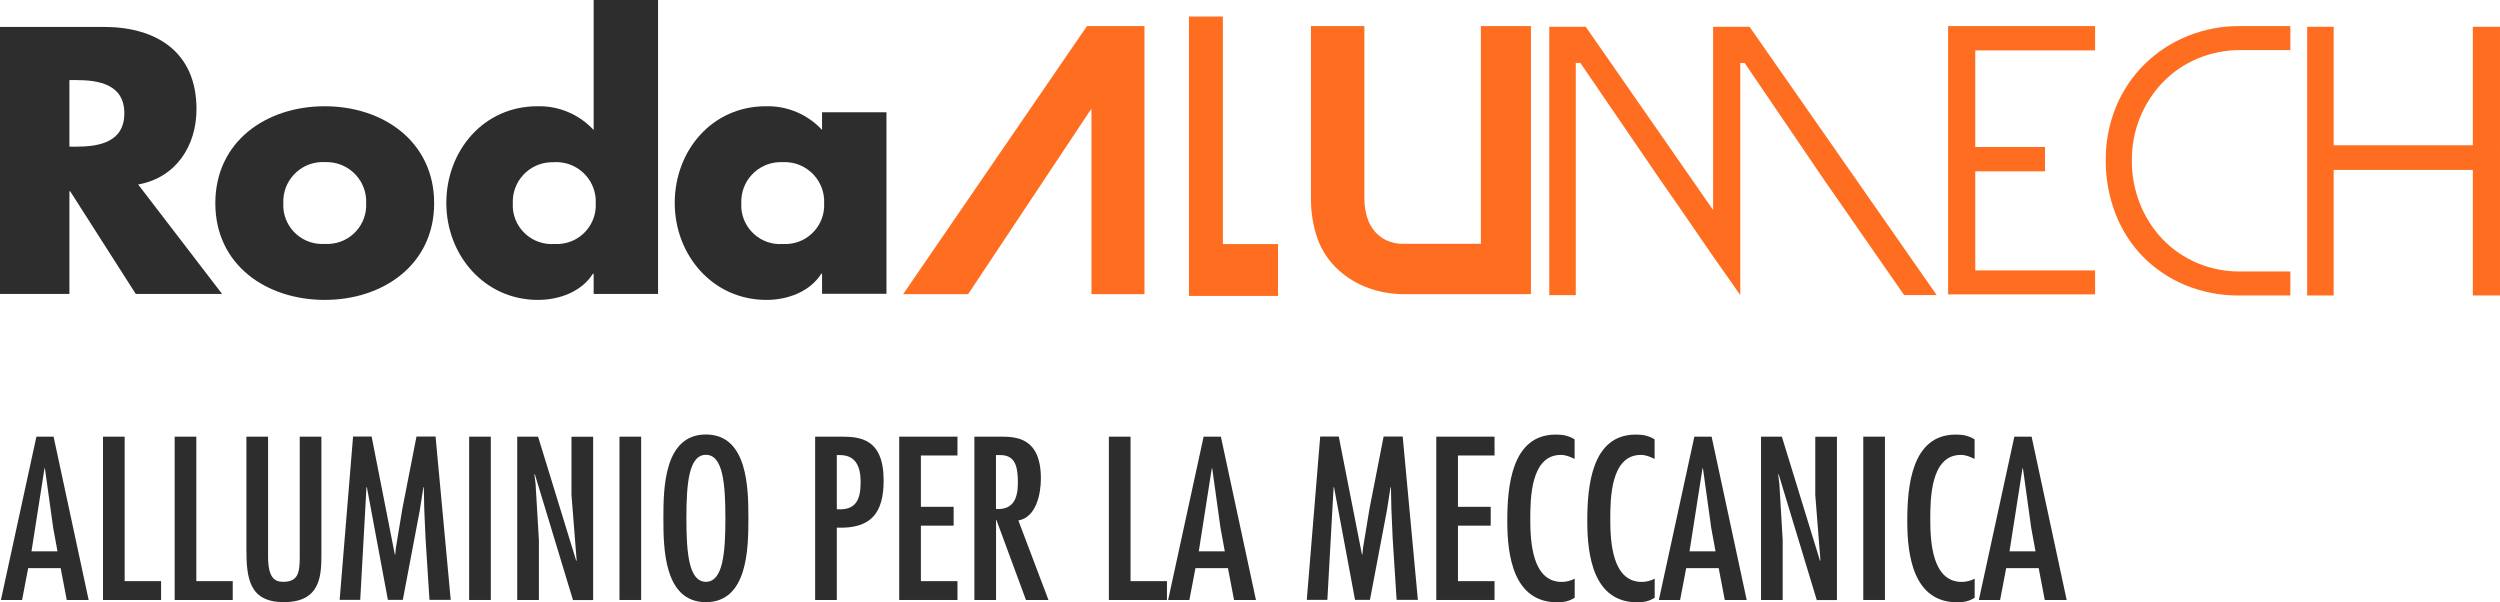
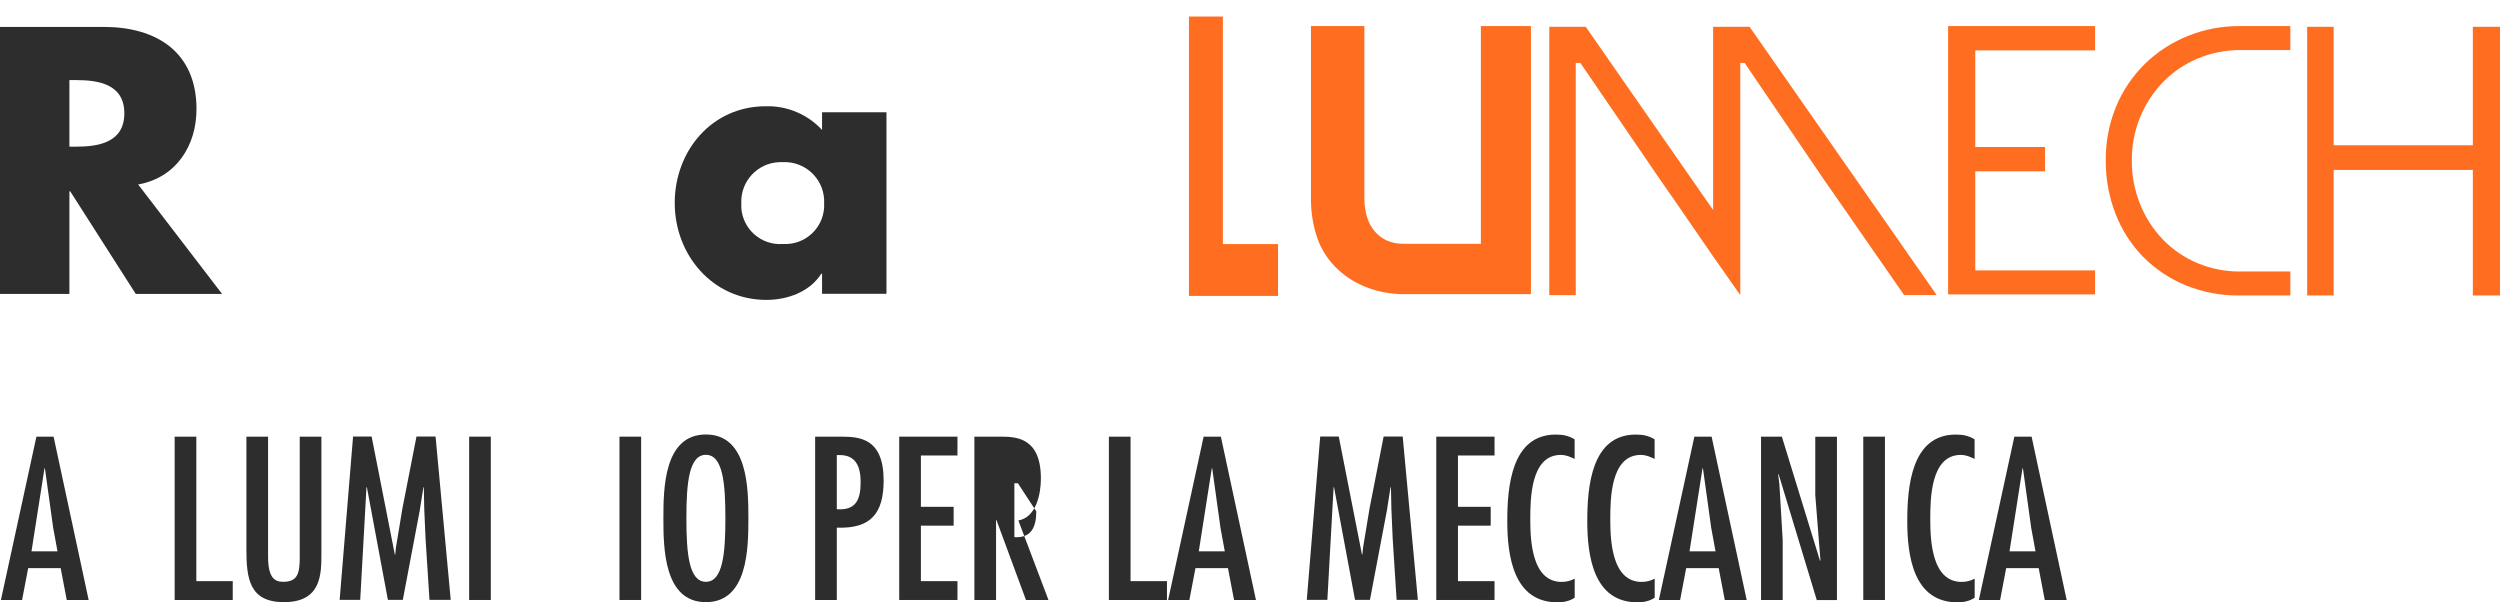
<svg xmlns="http://www.w3.org/2000/svg" id="Livello_1" viewBox="0 0 300.01 72.28">
  <defs>
    <style>.cls-1{fill:#2e2d2d;}.cls-1,.cls-2{stroke-width:0px;}.cls-2{fill:#ff6e20;}</style>
  </defs>
  <g id="Raggruppa_3">
    <path id="Tracciato_8" class="cls-2" d="M142.68,1.98v33.53h10.69v-6.22h-6.62V1.98h-4.07Z" />
  </g>
  <g id="Raggruppa_9">
    <g id="Raggruppa_4">
      <path id="Tracciato_9" class="cls-2" d="M183.72,35.3h-15.51c-1.37-.03-2.72-.28-4-.74-1.29-.47-2.48-1.17-3.5-2.08-1.21-1.07-2.13-2.44-2.65-3.97-.5-1.48-.74-3.03-.74-4.58V3.13h6.41v20.68c0,.76.1,1.52.32,2.24.18.62.49,1.19.9,1.69.4.47.89.85,1.45,1.11.65.29,1.35.42,2.05.41h9.26V3.13h6.01v32.17Z" />
    </g>
    <g id="Raggruppa_5">
-       <path id="Tracciato_10" class="cls-2" d="M137.35,35.3h-6.37V13.03l-14.8,22.27h-7.8L130.44,3.13h6.9v32.17h.01Z" />
-     </g>
+       </g>
    <g id="Raggruppa_6">
      <path id="Tracciato_11" class="cls-2" d="M205.58,3.22v21.98l-15.28-21.98h-4.38v32.2h3.18V7.55h.55l9.62,14.08,2.06,2.96,4.25,6.18,3.26,4.64V7.55h.52l9.57,14.08,2.06,2.96,7.51,10.82h3.91L209.96,3.22h-4.38Z" />
    </g>
    <g id="Raggruppa_7">
      <path id="Tracciato_12" class="cls-2" d="M233.78,3.13v32.2h17.64v-2.88h-14.38v-11.89h8.37v-2.92h-8.37V6.05h14.38v-2.92h-17.64Z" />
    </g>
    <g id="Raggruppa_8">
      <path id="Tracciato_13" class="cls-2" d="M263.69,7.04c-1.56.66-2.97,1.62-4.14,2.83-1.17,1.22-2.09,2.64-2.73,4.21-.67,1.64-1,3.39-.99,5.15-.02,1.82.33,3.63,1.01,5.32.64,1.57,1.57,3.01,2.75,4.23,1.17,1.19,2.56,2.14,4.1,2.79,1.62.68,3.35,1.02,5.11,1.01h6.05v2.88h-6.05c-2.25.03-4.49-.39-6.57-1.25-1.91-.79-3.64-1.96-5.09-3.43-1.43-1.48-2.54-3.23-3.28-5.15-.78-2.04-1.18-4.21-1.16-6.4-.02-2.21.4-4.41,1.25-6.46.79-1.91,1.96-3.64,3.43-5.09,1.47-1.44,3.22-2.58,5.13-3.35,2-.81,4.13-1.22,6.29-1.2h6.05v2.88h-5.92c-1.8-.02-3.58.33-5.24,1.03" />
    </g>
  </g>
  <g id="Raggruppa_12">
    <g id="Raggruppa_10">
      <path id="Tracciato_15" class="cls-2" d="M296.75,3.22v14.21h-16.7V3.22h-3.18v32.24h3.18v-15.07h16.7v15.07h3.26V3.22h-3.26Z" />
    </g>
    <g id="Raggruppa_11">
      <path id="Tracciato_16" class="cls-1" d="M16.57,22.14c4.55-.81,7.01-4.63,7.01-9.05,0-6.84-4.8-9.86-11.13-9.86H0v32.04h8.33v-12.32h.09l7.87,12.32h10.36l-10.07-13.13h-.01ZM8.33,9.61h.81c2.72,0,5.78.51,5.78,3.99s-3.06,4-5.78,4h-.81s0-7.99,0-7.99Z" />
    </g>
  </g>
  <g id="Raggruppa_16">
    <g id="Raggruppa_13">
-       <path id="Tracciato_18" class="cls-1" d="M38.97,12.75c-7.01,0-13.13,4.21-13.13,11.64s6.16,11.6,13.13,11.6,13.13-4.2,13.13-11.6-6.12-11.64-13.13-11.64M38.97,19.46c2.61-.13,4.84,1.88,4.97,4.49v.43c.13,2.57-1.85,4.76-4.42,4.89h-.55c-2.57.17-4.79-1.77-4.97-4.34,0-.18,0-.37,0-.55-.11-2.61,1.92-4.82,4.54-4.93h.43" />
-     </g>
+       </g>
    <g id="Raggruppa_14">
-       <path id="Tracciato_19" class="cls-1" d="M71.24,35.27h7.73V0h-7.73v15.6c-1.74-1.88-4.2-2.92-6.76-2.85-6.46,0-10.92,5.35-10.92,11.6s4.55,11.64,11,11.64c2.55,0,5.23-.98,6.59-3.14h.09s0,2.42,0,2.42ZM66.52,19.46c2.61-.13,4.84,1.88,4.97,4.49v.44c.13,2.57-1.85,4.76-4.42,4.89h-.56c-2.57.17-4.79-1.77-4.97-4.33,0-.18,0-.37,0-.55-.11-2.61,1.92-4.82,4.54-4.93h.43" />
-     </g>
+       </g>
    <g id="Raggruppa_15">
      <path id="Tracciato_20" class="cls-1" d="M93.93,19.46c2.61-.13,4.84,1.88,4.97,4.49v.44c.13,2.57-1.85,4.76-4.42,4.89h-.55c-2.57.18-4.79-1.76-4.97-4.33-.01-.19-.01-.37,0-.56-.11-2.61,1.92-4.82,4.53-4.93h.44M106.38,13.47h-7.73v2.12c-1.74-1.88-4.2-2.91-6.76-2.84-6.46,0-10.92,5.35-10.92,11.6s4.55,11.64,11,11.64c2.55,0,5.23-.98,6.59-3.15h.09v2.42h7.73V13.47Z" />
    </g>
  </g>
  <path class="cls-1" d="M6.43,52.4l4.21,19.6h-2.63l-.73-3.82h-3.9l-.73,3.82H.11l4.26-19.6h2.06ZM6.38,63.32l-.99-7.12h-.05l-1.56,9.96h3.12l-.52-2.83h0Z" />
-   <path class="cls-1" d="M14.96,52.4v17.34h4.37v2.26h-6.97v-19.6s2.6,0,2.6,0Z" />
  <path class="cls-1" d="M23.56,52.4v17.34h4.37v2.26h-6.97v-19.6s2.6,0,2.6,0Z" />
  <path class="cls-1" d="M32.17,52.4v14.38c0,2.52.75,3.04,1.82,3.04,1.79,0,1.95-1.14,1.98-2.76v-14.66h2.6v13.91c0,2.57.03,5.95-4.5,5.95-4.13,0-4.5-2.81-4.5-6.34v-13.52s2.6,0,2.6,0Z" />
  <path class="cls-1" d="M44.6,52.4l2.78,14.14h.05l.08-.81.78-4.71,1.69-8.63h2.29l1.82,19.6h-2.55l-.47-7.31-.16-3.64-.05-2.57h-.05l-.44,2.81-2.03,10.71h-1.79l-2.52-13.52h-.05l-.75,13.52h-2.47l1.61-19.6h2.24-.01Z" />
  <path class="cls-1" d="M58.9,72h-2.6v-19.6h2.6v19.6Z" />
-   <path class="cls-1" d="M64.28,58.22l.39,6.58v7.2h-2.6v-19.6h2.5l4.58,14.9.05-.05-.62-7.85v-6.99h2.6v19.6h-2.42l-4.58-15.11-.05.05.16,1.27h-.01Z" />
  <path class="cls-1" d="M76.94,72h-2.6v-19.6h2.6v19.6Z" />
  <path class="cls-1" d="M89.81,62.2c0,3.54-.05,10.06-5.1,10.06s-5.1-6.53-5.1-10.06.05-10.06,5.1-10.06,5.1,6.53,5.1,10.06ZM82.37,62.2c0,4.16.29,7.62,2.34,7.62s2.34-3.46,2.34-7.62-.29-7.62-2.34-7.62-2.34,3.46-2.34,7.62Z" />
  <path class="cls-1" d="M97.82,72v-19.6h3.12c2.24,0,5.1.21,5.1,5.25,0,3.98-1.56,5.82-5.62,5.67v8.68h-2.6ZM100.42,54.61v6.5c2.24.16,2.86-1.07,2.86-3.25,0-1.77-.52-3.25-2.5-3.25h-.36Z" />
  <path class="cls-1" d="M114.9,52.4v2.26h-4.39v6.16h3.93v2.26h-3.93v6.66h4.39v2.26h-6.99v-19.6h6.99Z" />
-   <path class="cls-1" d="M116.93,52.4h3.12c1.9,0,4.86.1,4.86,5.02,0,1.85-.55,4.65-2.7,5.04l3.61,9.54h-2.7l-3.54-9.59h-.05v9.59h-2.6s0-19.6,0-19.6ZM122.15,57.99c0-1.87-.23-3.43-2.21-3.38h-.42v6.47c1.95.13,2.63-1.12,2.63-3.09Z" />
+   <path class="cls-1" d="M116.93,52.4h3.12c1.9,0,4.86.1,4.86,5.02,0,1.85-.55,4.65-2.7,5.04l3.61,9.54h-2.7l-3.54-9.59h-.05v9.59h-2.6s0-19.6,0-19.6ZM122.15,57.99h-.42v6.47c1.95.13,2.63-1.12,2.63-3.09Z" />
  <path class="cls-1" d="M135.67,52.4v17.34h4.37v2.26h-6.97v-19.6s2.6,0,2.6,0Z" />
  <path class="cls-1" d="M146.51,52.4l4.21,19.6h-2.63l-.73-3.82h-3.9l-.73,3.82h-2.55l4.26-19.6h2.07ZM146.46,63.32l-.99-7.12h-.05l-1.56,9.96h3.12l-.52-2.83h0Z" />
  <path class="cls-1" d="M160.66,52.4l2.78,14.14h.05l.08-.81.78-4.71,1.69-8.63h2.29l1.82,19.6h-2.55l-.47-7.31-.16-3.64-.05-2.57h-.05l-.44,2.81-2.03,10.71h-1.79l-2.52-13.52h-.05l-.75,13.52h-2.47l1.61-19.6h2.24,0Z" />
  <path class="cls-1" d="M179.35,52.4v2.26h-4.39v6.16h3.93v2.26h-3.93v6.66h4.39v2.26h-6.99v-19.6h6.99Z" />
  <path class="cls-1" d="M188.97,55.08c-.52-.26-1.07-.49-1.66-.49-3.64,0-3.67,5.3-3.67,7.75,0,2.6.21,7.49,3.77,7.49.57,0,1.07-.13,1.56-.39v2.29c-.65.42-1.33.55-2.08.55-5.3,0-6.01-5.64-6.01-9.75s.49-10.38,5.82-10.38c.88,0,1.51.13,2.26.57v2.37h0Z" />
  <path class="cls-1" d="M198.57,55.08c-.52-.26-1.07-.49-1.66-.49-3.64,0-3.67,5.3-3.67,7.75,0,2.6.21,7.49,3.77,7.49.57,0,1.07-.13,1.56-.39v2.29c-.65.42-1.33.55-2.08.55-5.3,0-6.01-5.64-6.01-9.75s.49-10.38,5.82-10.38c.88,0,1.51.13,2.26.57v2.37h0Z" />
  <path class="cls-1" d="M205.4,52.4l4.21,19.6h-2.63l-.73-3.82h-3.9l-.73,3.82h-2.55l4.26-19.6h2.07ZM205.35,63.32l-.99-7.12h-.05l-1.56,9.96h3.12l-.52-2.83h0Z" />
  <path class="cls-1" d="M213.54,58.22l.39,6.58v7.2h-2.6v-19.6h2.5l4.58,14.9.05-.05-.62-7.85v-6.99h2.6v19.6h-2.42l-4.58-15.11-.05.05.16,1.27h-.01Z" />
  <path class="cls-1" d="M226.2,72h-2.6v-19.6h2.6v19.6Z" />
  <path class="cls-1" d="M236.97,55.08c-.52-.26-1.07-.49-1.66-.49-3.64,0-3.67,5.3-3.67,7.75,0,2.6.21,7.49,3.77,7.49.57,0,1.07-.13,1.56-.39v2.29c-.65.42-1.33.55-2.08.55-5.3,0-6.01-5.64-6.01-9.75s.49-10.38,5.82-10.38c.88,0,1.51.13,2.26.57v2.37h0Z" />
  <path class="cls-1" d="M243.8,52.4l4.21,19.6h-2.63l-.73-3.82h-3.9l-.73,3.82h-2.55l4.26-19.6h2.07ZM243.75,63.32l-.99-7.12h-.05l-1.56,9.96h3.12l-.52-2.83h0Z" />
</svg>